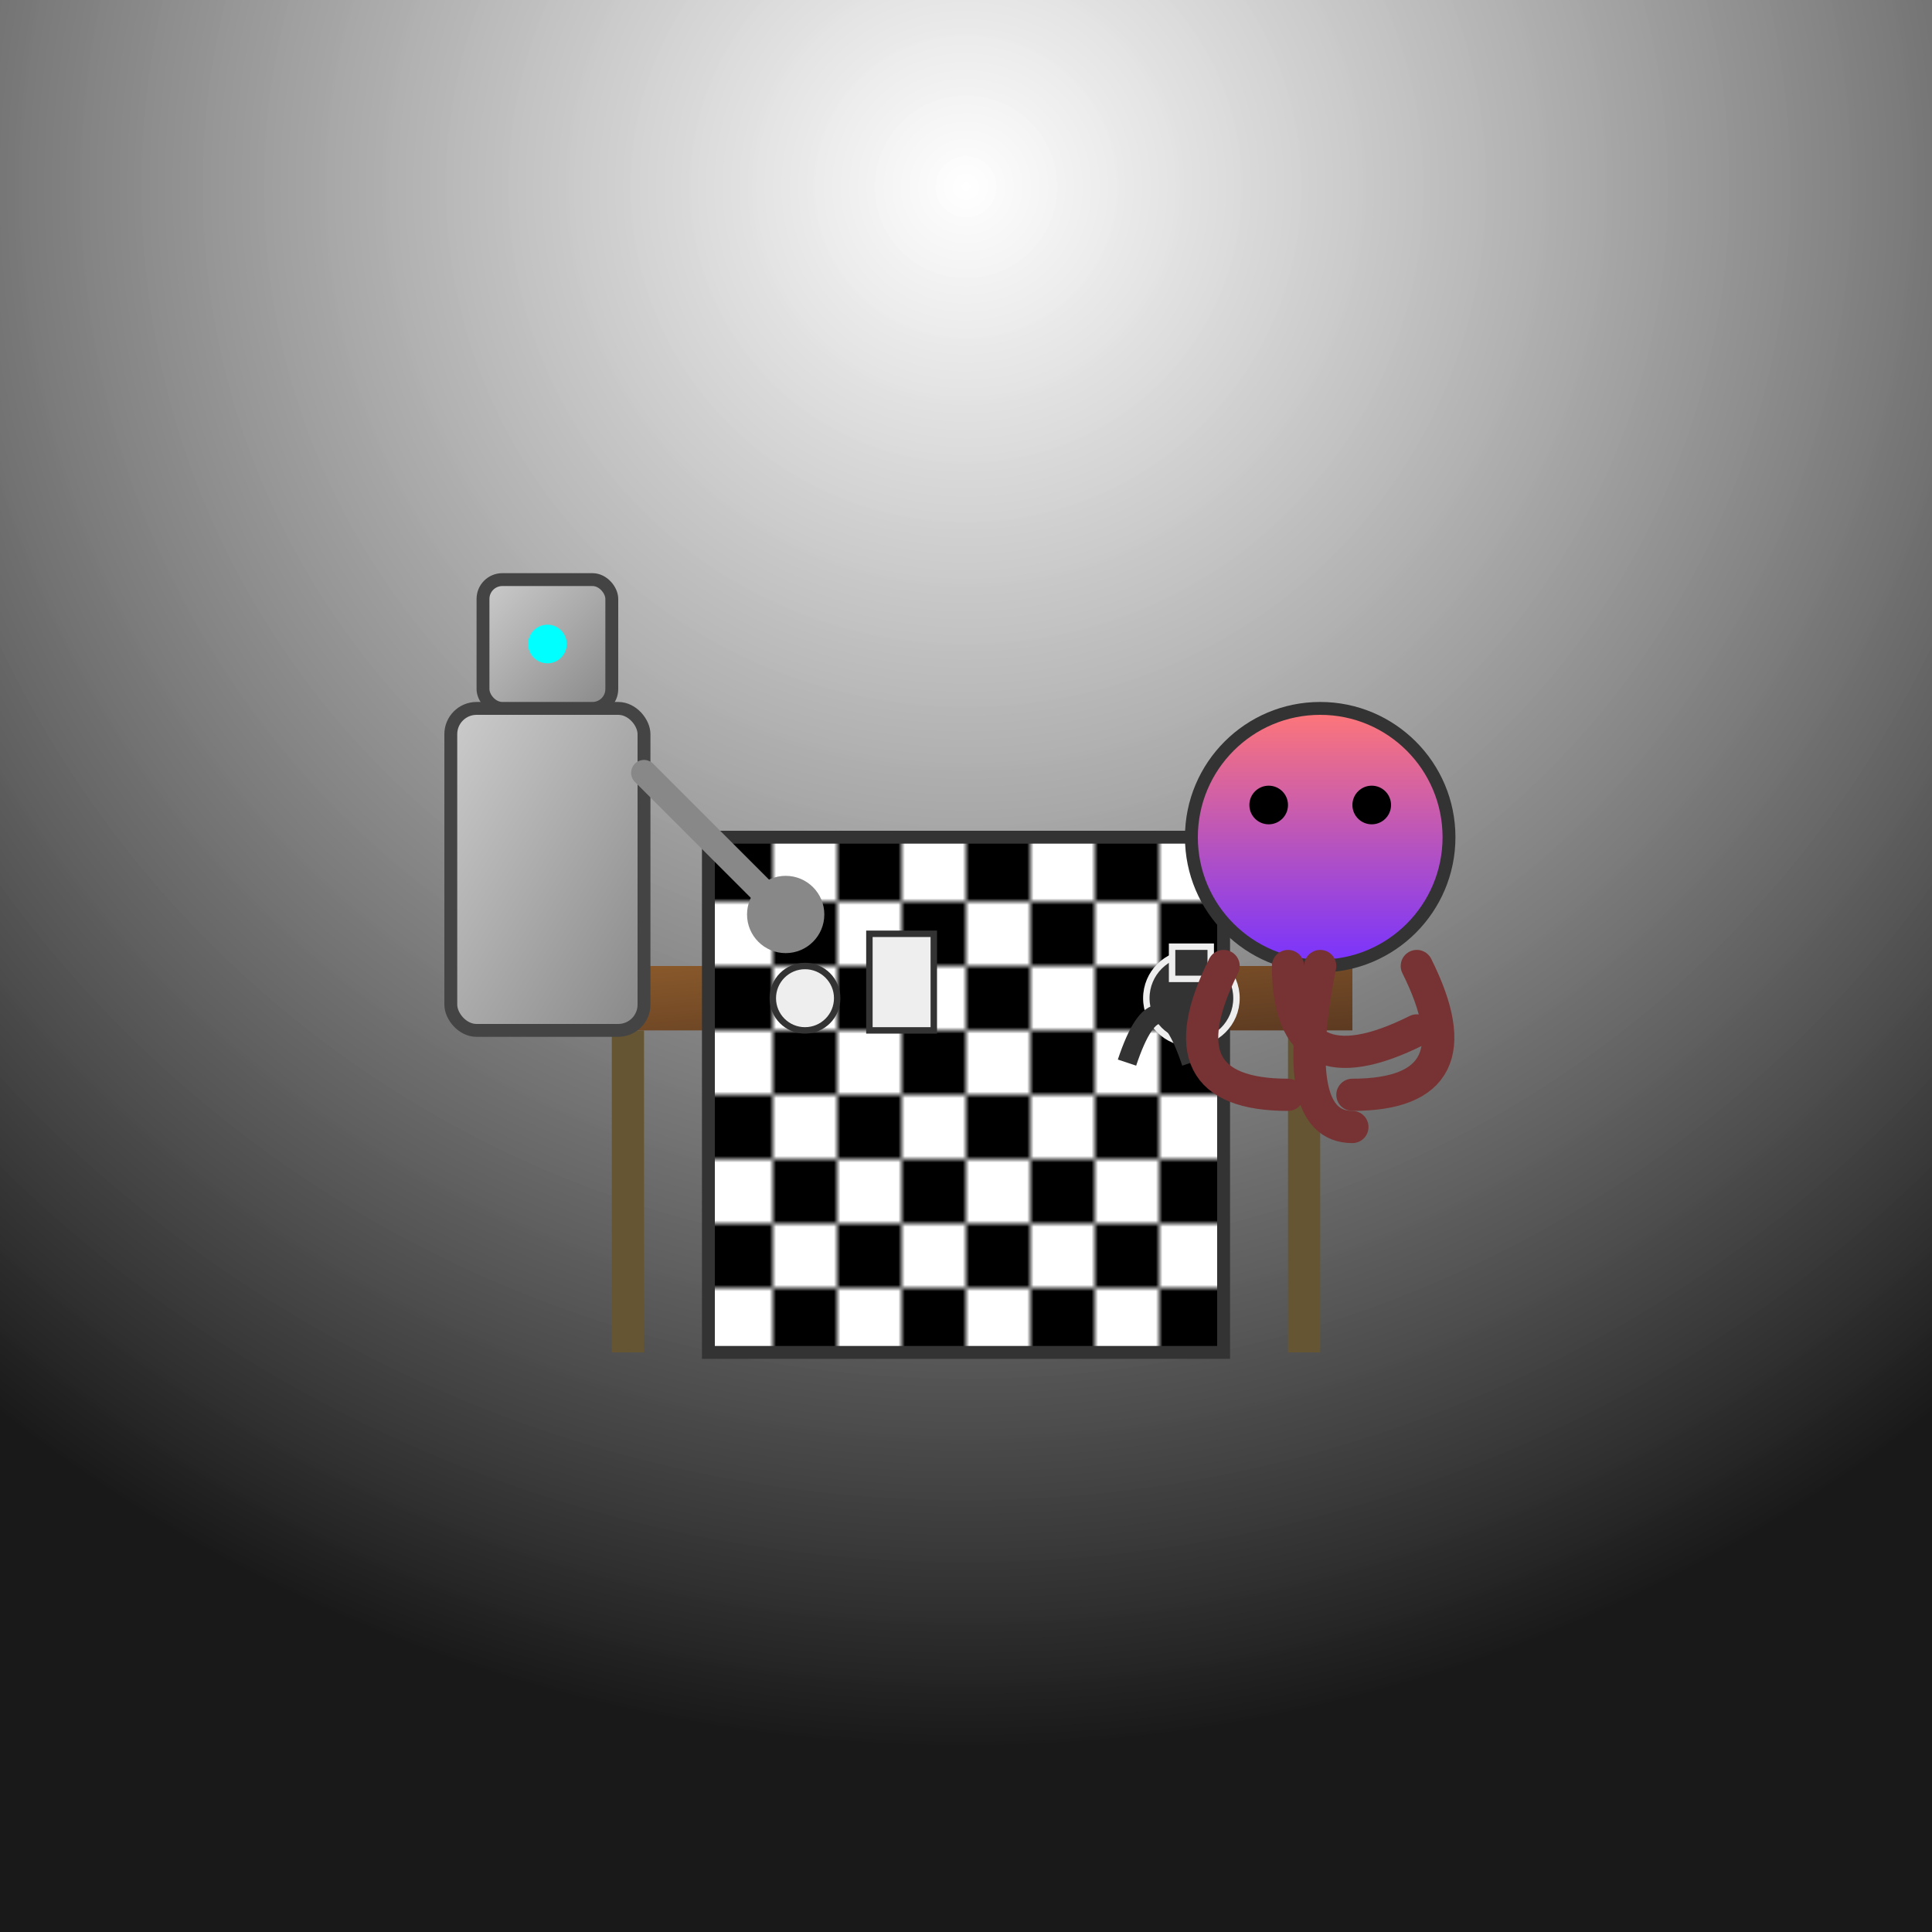
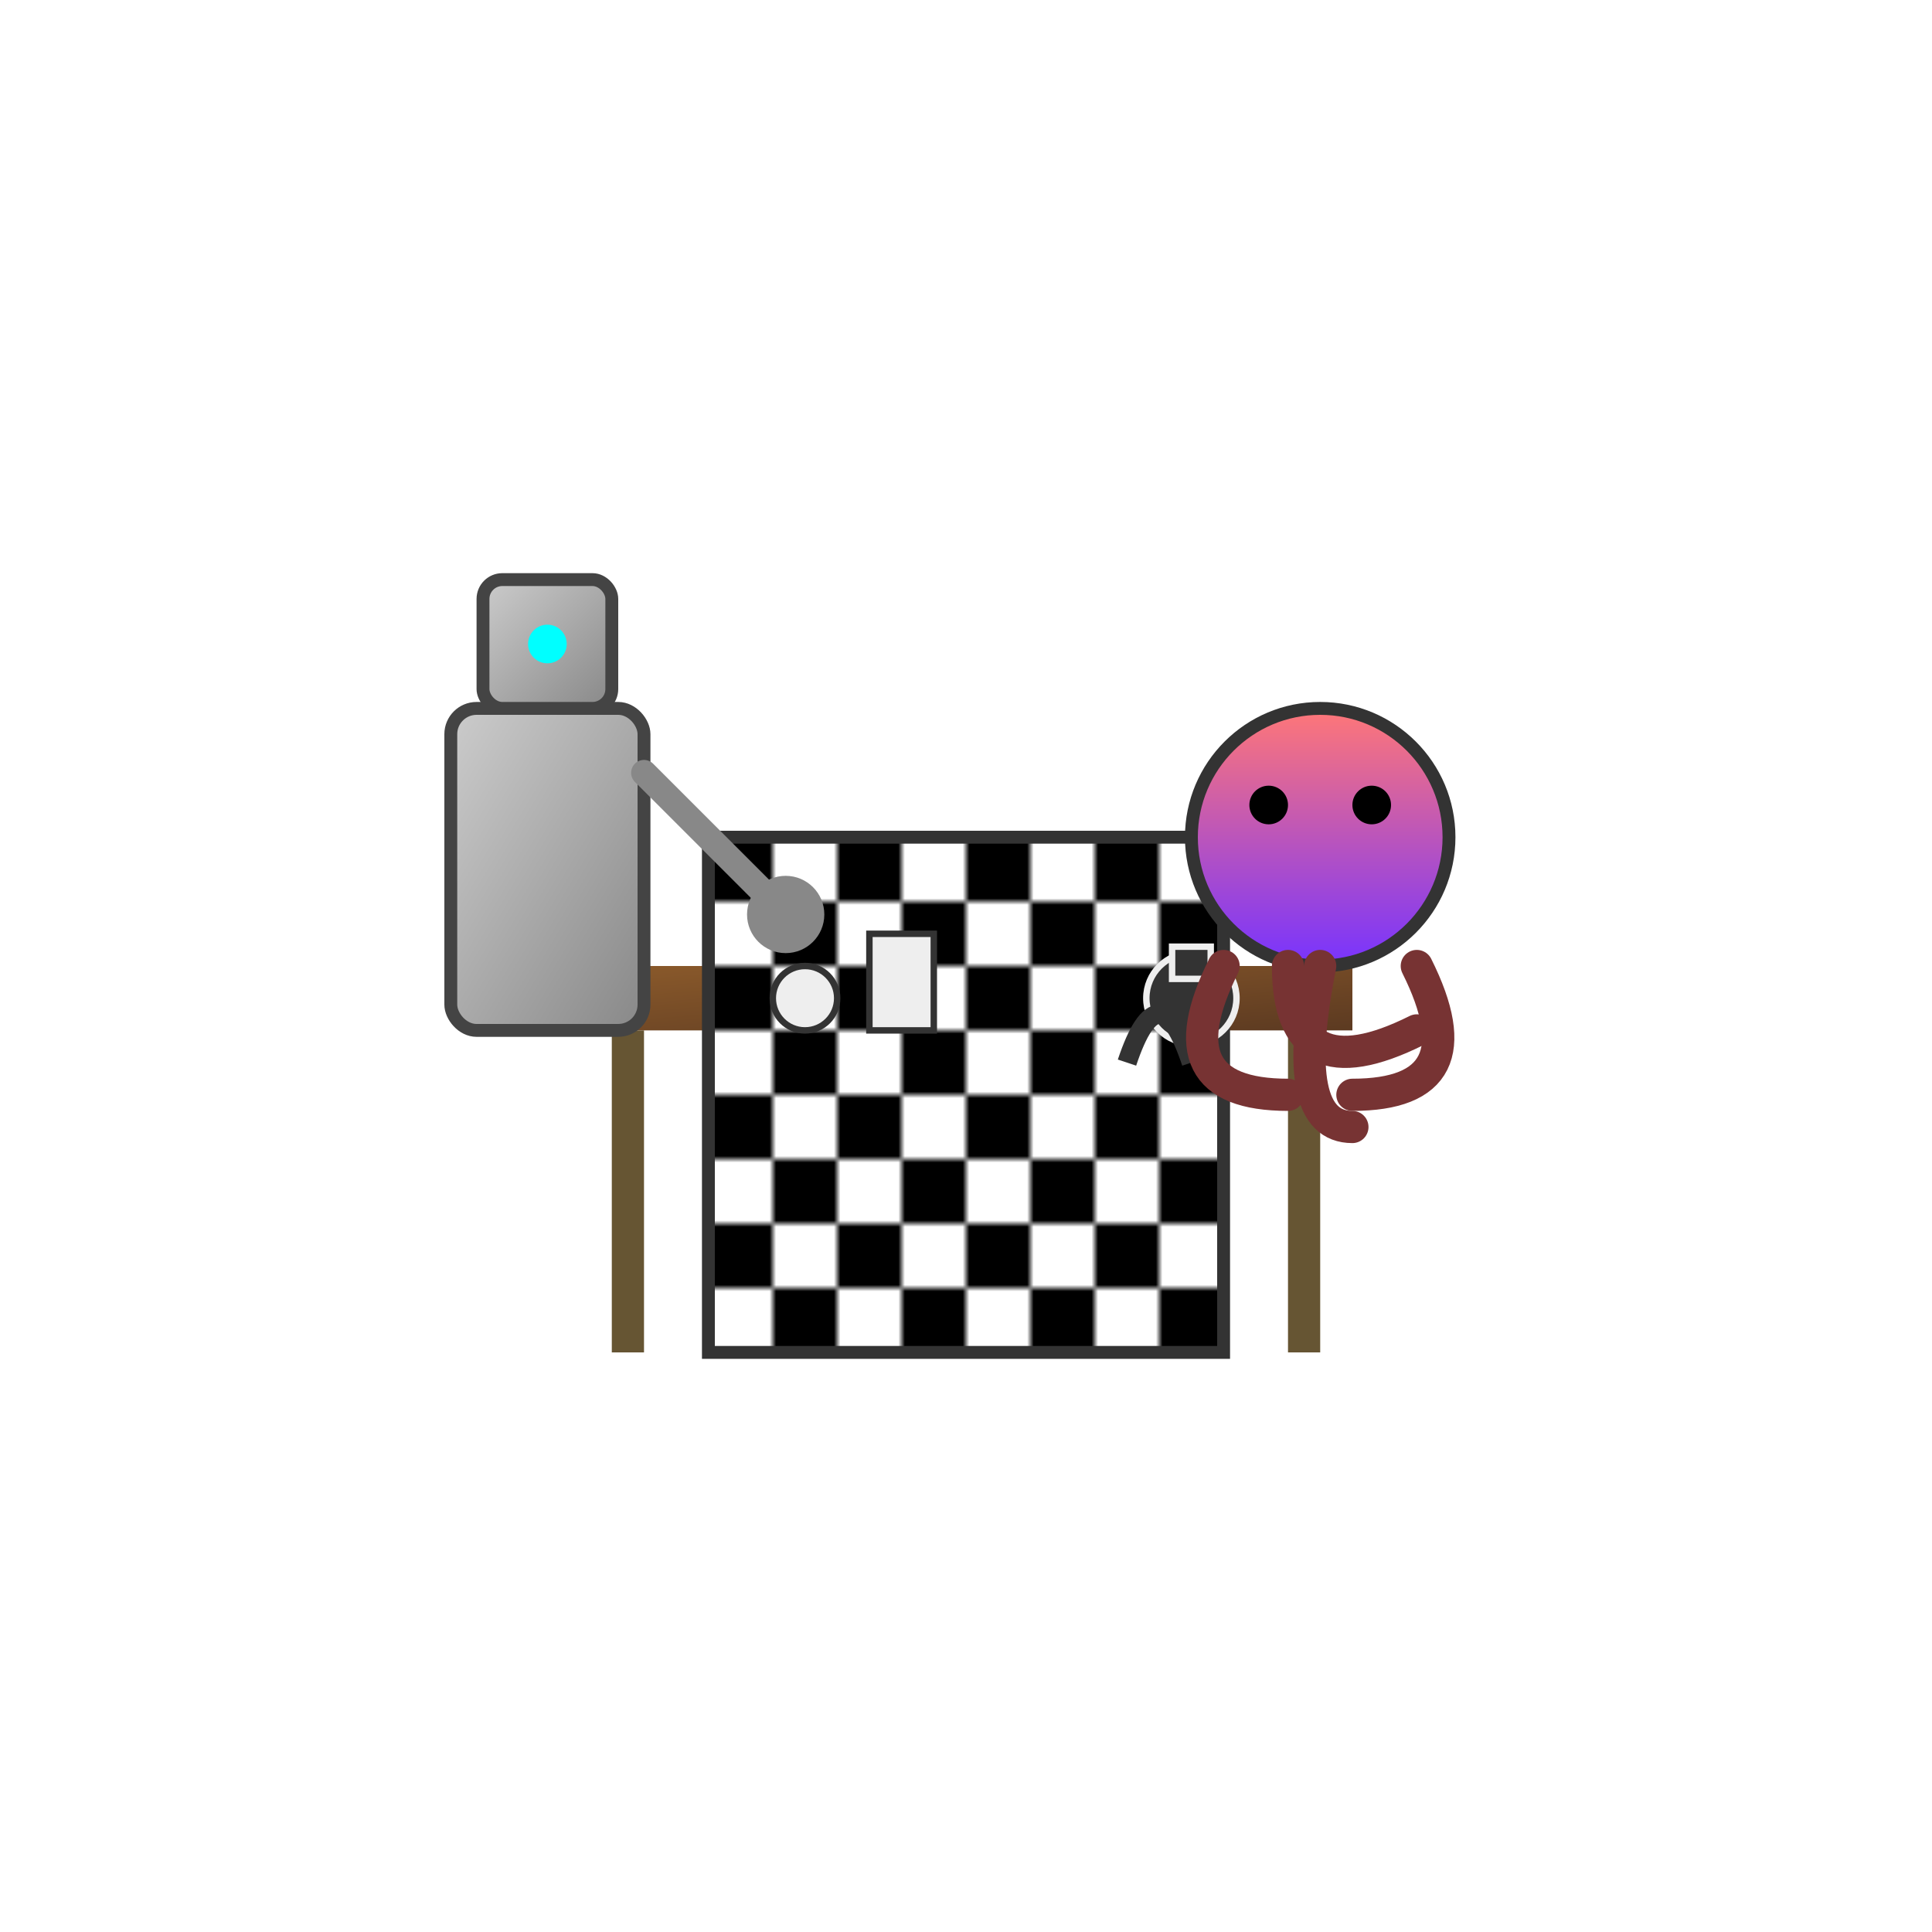
<svg xmlns="http://www.w3.org/2000/svg" viewBox="0 0 300 300">
  <defs>
    <radialGradient id="spotlight" cx="50%" cy="10%" r="80%">
      <stop offset="0%" stop-color="#fff" stop-opacity="0.8" />
      <stop offset="100%" stop-color="#000" stop-opacity="0.9" />
    </radialGradient>
    <linearGradient id="robotGrad" x1="0%" y1="0%" x2="100%" y2="100%">
      <stop offset="0%" stop-color="#ccc" />
      <stop offset="100%" stop-color="#888" />
    </linearGradient>
    <linearGradient id="bodyGrad" x1="0%" y1="0%" x2="0%" y2="100%">
      <stop offset="0%" stop-color="#f77" />
      <stop offset="100%" stop-color="#73f" />
    </linearGradient>
    <linearGradient id="tableGrad" x1="0%" y1="0%" x2="100%" y2="100%">
      <stop offset="0%" stop-color="#8B5A2B" />
      <stop offset="100%" stop-color="#5C3A21" />
    </linearGradient>
    <pattern id="chessPattern" width="20" height="20" patternUnits="userSpaceOnUse">
      <rect width="20" height="20" fill="#fff" />
      <rect width="10" height="10" fill="#000" />
      <rect x="10" y="10" width="10" height="10" fill="#000" />
    </pattern>
  </defs>
-   <rect width="300" height="300" fill="url(#spotlight)" />
  <rect x="90" y="150" width="120" height="10" fill="url(#tableGrad)" />
  <rect x="95" y="160" width="5" height="50" fill="#653" />
  <rect x="200" y="160" width="5" height="50" fill="#653" />
  <rect x="110" y="130" width="80" height="80" fill="url(#chessPattern)" stroke="#333" stroke-width="2" />
  <circle cx="125" cy="155" r="5" fill="#eee" stroke="#333" stroke-width="1" />
  <rect x="135" y="145" width="10" height="15" fill="#eee" stroke="#333" stroke-width="1" />
  <circle cx="185" cy="155" r="7" fill="#333" stroke="#eee" stroke-width="1" />
  <rect x="182" y="147" width="6" height="5" fill="#333" stroke="#eee" stroke-width="1" />
  <path d="M175,165 q5,-15 10,0" fill="none" stroke="#333" stroke-width="3" />
  <g transform="translate(70,160)">
    <rect x="0" y="-50" width="30" height="50" fill="url(#robotGrad)" stroke="#444" stroke-width="2" rx="4" ry="4" />
    <rect x="5" y="-70" width="20" height="20" fill="url(#robotGrad)" stroke="#444" stroke-width="2" rx="3" ry="3" />
    <circle cx="15" cy="-60" r="3" fill="#0ff" />
    <line x1="30" y1="-40" x2="50" y2="-20" stroke="#888" stroke-width="4" stroke-linecap="round" />
    <circle cx="52" cy="-18" r="6" fill="#888" />
  </g>
  <g transform="translate(205,160)">
    <circle cx="0" cy="-30" r="20" fill="url(#bodyGrad)" stroke="#333" stroke-width="2" />
    <circle cx="-8" cy="-35" r="3" fill="#000" />
    <circle cx="8" cy="-35" r="3" fill="#000" />
    <path d="M-15,-10 q-10,20 10,20" fill="none" stroke="#733" stroke-width="5" stroke-linecap="round" />
    <path d="M-5,-10 q0,20 20,10" fill="none" stroke="#733" stroke-width="5" stroke-linecap="round" />
    <path d="M15,-10 q10,20 -10,20" fill="none" stroke="#733" stroke-width="5" stroke-linecap="round" />
    <path d="M0,-10 q-5,25 5,25" fill="none" stroke="#733" stroke-width="5" stroke-linecap="round" />
  </g>
</svg>